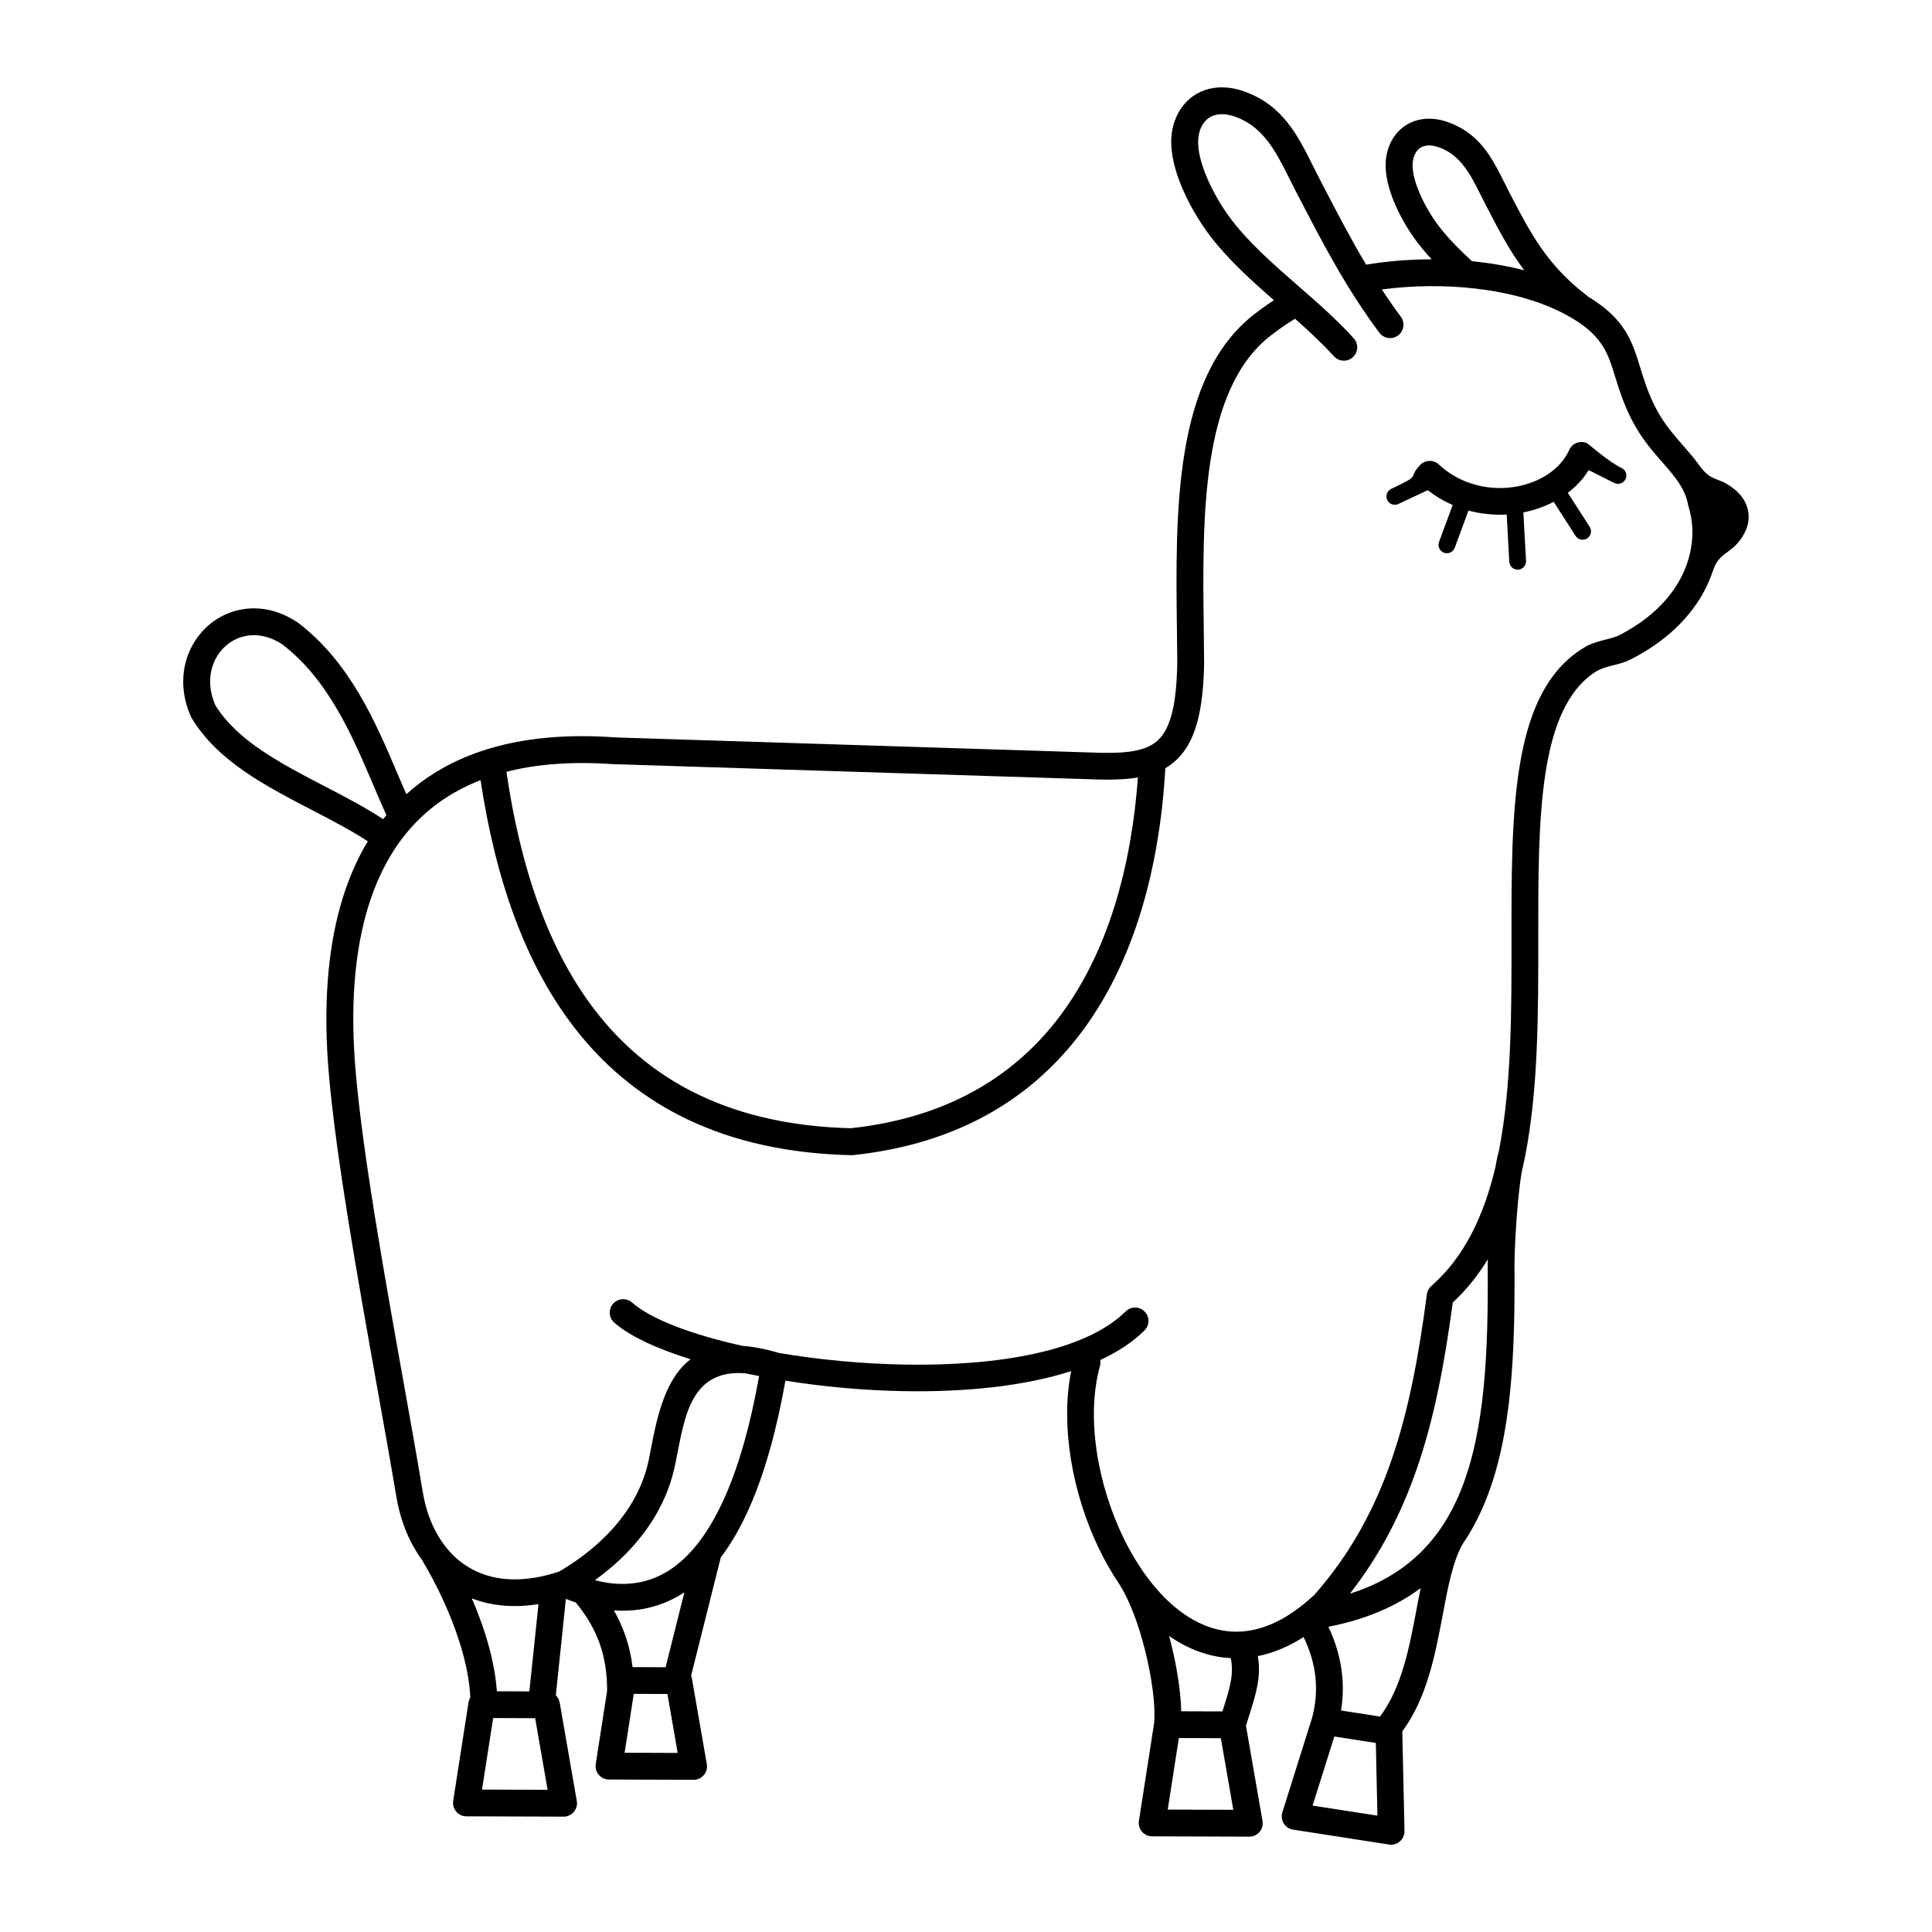
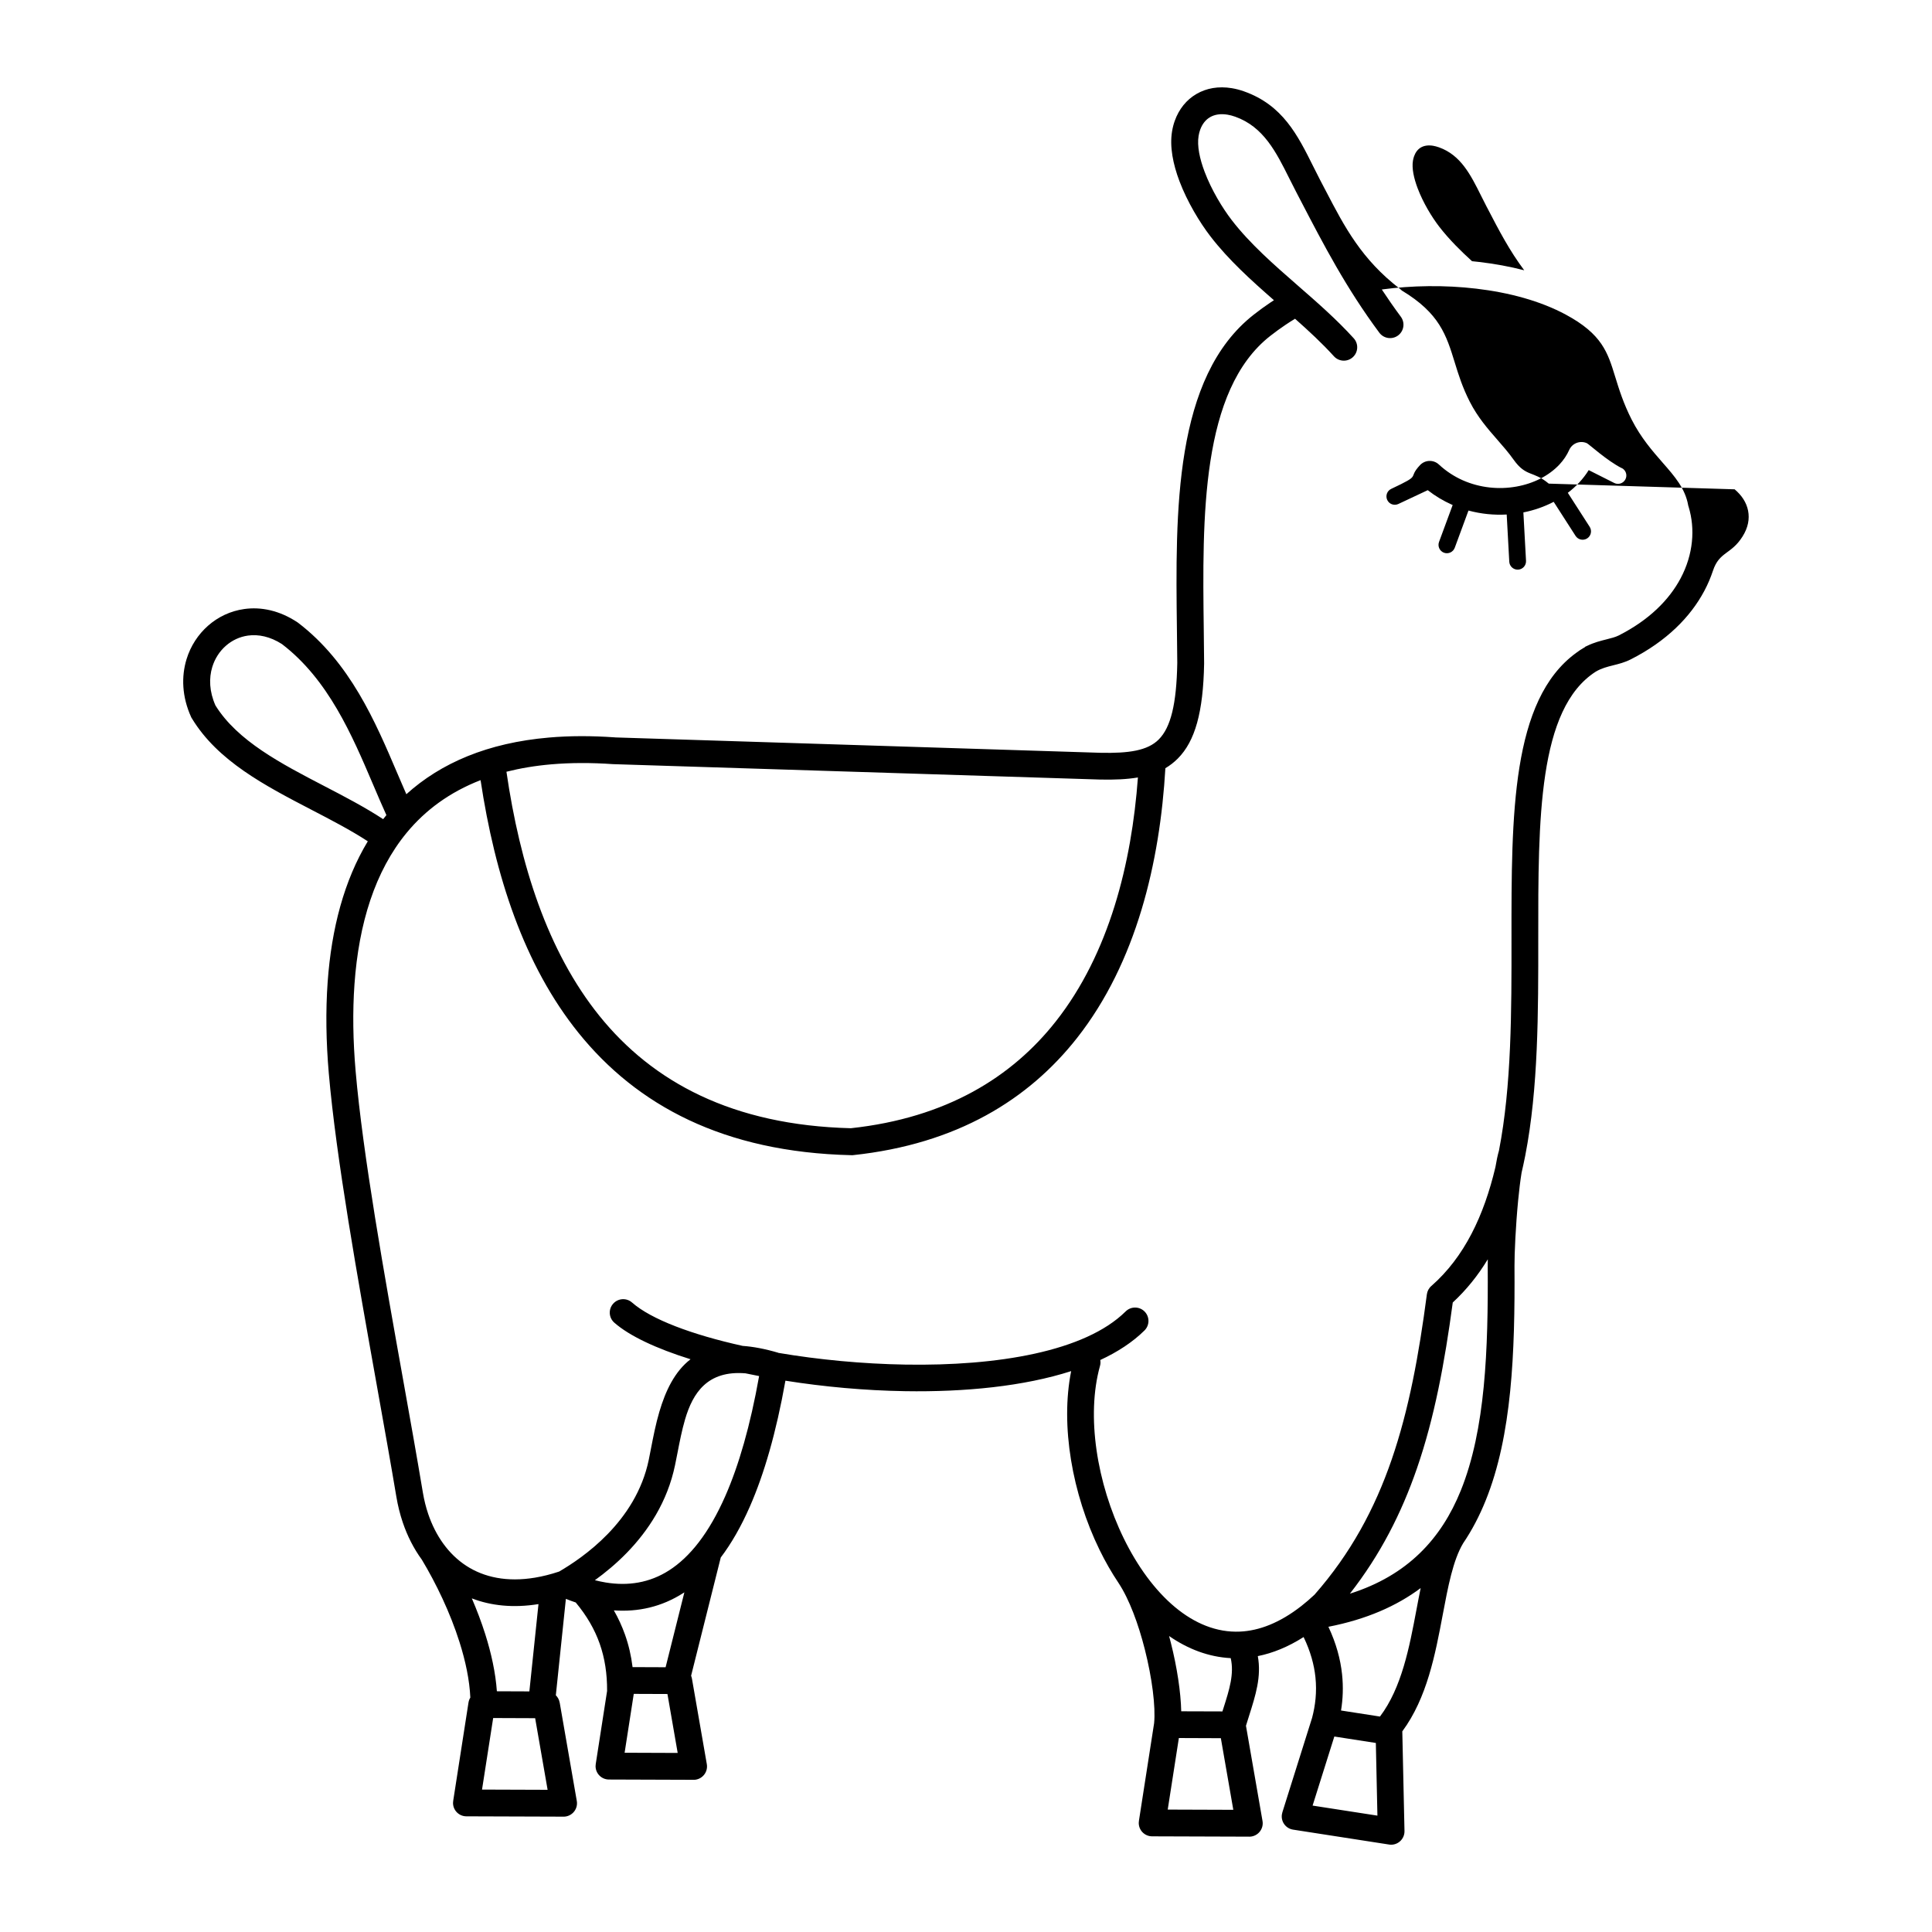
<svg xmlns="http://www.w3.org/2000/svg" width="1200pt" height="1200pt" version="1.1" viewBox="0 0 1200 1200">
-   <path d="m984.56 401.72c0.422-0.238 0.859-0.441 1.301-0.602 4.238-2.059 8.219-3.059 12.039-4.019 2.781-0.699 5.441-1.359 7.5-2.398 18.898-9.578 31.379-22.16 38.461-35.5 7.941-14.941 9.102-30.84 4.981-44.379l-0.219-0.68-0.059-0.281c-1.84-10.461-8.422-18-15.781-26.398-6.519-7.461-13.559-15.52-19.32-26.82-5.16-10.141-7.859-18.898-10.301-26.82-4.578-14.898-8.078-26.262-30.602-38.398-15.801-8.52-35.262-13.738-55.68-16.141-19.52-2.301-39.84-2-58.621 0.52 3.719 5.641 7.641 11.281 11.82 16.922 2.738 3.699 1.961 8.898-1.719 11.641-3.699 2.738-8.898 1.961-11.641-1.719-20.578-27.699-34.621-54.68-48.641-81.66l-2.961-5.68c-1.441-2.781-2.859-5.621-4.281-8.441-8.238-16.5-16.039-32.121-33.621-38.379-1.68-0.602-3.281-1.02-4.781-1.262-4.32-0.719-8.02-0.102-10.859 1.559-2.762 1.602-4.879 4.32-6.141 7.84-0.422 1.18-0.738 2.422-0.961 3.738-1.039 6.281 0.68 14.238 3.719 22.301 4.281 11.34 11.078 22.52 16.84 30.02 11.301 14.699 26.238 27.738 41.18 40.781 12.02 10.48 24.02 20.961 34.621 32.66 3.078 3.398 2.82 8.66-0.578 11.738-3.398 3.078-8.66 2.82-11.738-0.578-7.281-8.039-15.578-15.719-24.141-23.301-2.019 1.219-4 2.461-5.898 3.762-3.199 2.141-6.32 4.422-9.422 6.84-43.262 33.801-42.262 112.82-41.379 182.52 0.078 7 0.18 13.898 0.219 20.84v0.16c-0.539 30.32-5.641 48.262-16.301 59-2.379 2.398-4.961 4.379-7.762 6.039-3.359 58.18-17.941 120.64-54.898 167.6-30 38.102-74.461 65.859-139.14 72.738l-0.441 0.039-0.602-0.02c-79.461-1.84-133.28-31.121-169.46-76.02-33.859-42.039-51.859-97.578-60.801-156.92-19.121 7.422-34.238 18.559-45.879 32.66-19.68 23.84-29.762 56.398-32.441 94.078-1.219 17.039-0.922 35.18 0.719 54.059 4.461 51.699 17.82 126.42 29.719 192.86 4.262 23.82 8.32 46.559 12.039 68.801 0.781 4.621 1.879 9.102 3.32 13.34 4.621 13.621 12.621 25.02 23.68 32.199 11.02 7.16 25.32 10.238 42.68 7.34 4.762-0.801 9.738-2.039 14.961-3.781 7.422-4.32 19.16-11.98 30.18-23.32 11.141-11.48 21.5-26.762 25.5-46.141 0.262-1.262 0.82-4.16 1.398-7.102 1.422-7.301 2.922-15.039 5.16-22.641 3.84-13.02 9.48-25.02 19.379-32.66-21.141-6.602-37.879-14.422-47.34-22.719-3.461-3.039-3.801-8.32-0.738-11.762 3.039-3.461 8.32-3.801 11.762-0.738 11.82 10.398 37.121 19.941 68.68 26.922 6.539 0.461 13.859 1.82 22.121 4.262l-0.02 0.059c24.84 4.219 52.16 6.859 79.141 7.301 56.801 0.922 111.38-8.02 136.64-33.02 3.262-3.238 8.52-3.219 11.762 0.039 3.238 3.262 3.219 8.52-0.039 11.762-7.359 7.281-16.68 13.359-27.48 18.379 0.219 1.199 0.18 2.441-0.18 3.699-8.641 31.02-1.922 72.879 14.738 107 8.422 17.238 19.301 32.32 31.922 42.82 12.059 10.02 25.719 15.82 40.32 15.16 11.898-0.539 24.66-5.422 38-15.82 0.059-0.059 0.121-0.102 0.18-0.141 2.68-2.102 5.379-4.422 8.102-6.981 22.422-25.52 37.34-53.238 47.879-83.801 10.738-31.121 16.961-65.16 21.898-102.74 0.262-1.941 1.18-3.801 2.781-5.18 20.621-18.039 32.699-43.879 39.801-73.82 0.66-4 1.398-7.519 2.199-10.262 7.859-40.34 7.82-86.961 7.781-131.54-0.059-77.02-0.121-148.26 40.141-177.6 1.621-1.238 3.199-2.262 4.738-3.141 0.281-0.18 0.559-0.34 0.859-0.52zm92.84-97.801c4.422 3.719 7.34 8.16 8.359 13.238 1.02 5.18 0.02 10.621-3.481 16.141-7.121 11.262-14.379 9.219-18.34 21.219-1.398 4.199-3.16 8.379-5.359 12.5-8.578 16.141-23.422 31.238-45.699 42.539-3.762 1.898-7.281 2.781-10.961 3.699-3.539 0.879-7.262 1.82-10.801 3.941-35.801 23-35.738 91.52-35.68 165.78 0.039 45.461 0.078 92.941-8.078 134.8-0.039 0.262-0.102 0.52-0.16 0.781-0.66 3.301-1.359 6.578-2.121 9.82-0.82 5.059-1.539 11.059-2.141 17.32-1.52 15.781-2.301 32.82-2.262 40.641 0.34 53.801-1.539 105.18-17.922 145.7-3.84 9.52-8.461 18.398-14 26.559-6.262 10.5-9.34 26.801-12.641 44.32-4.66 24.699-9.738 51.641-25.121 72.461l1.359 61.922c0.078 4.602-3.559 8.379-8.141 8.48-0.559 0.02-1.121-0.039-1.66-0.141l-59.398-9.219c-4.539-0.699-7.641-4.941-6.941-9.48 0.059-0.422 0.16-0.82 0.281-1.199h-0.02l18.5-58.801c2-7.578 3.039-16.02 2.059-25.262-0.82-7.699-3.059-16-7.34-24.879-9.641 6.141-19.141 9.98-28.441 11.84 2.32 12.719-1.34 24.219-5.461 37.199-0.621 1.961-1.262 3.941-1.898 6.059l10.281 59.16c0.781 4.539-2.281 8.84-6.82 9.621-0.68 0.121-1.379 0.141-2.039 0.102l-59.699-0.199c-4.602 0-8.32-3.719-8.32-8.32 0-0.48 0.039-0.941 0.121-1.398l9.422-60.559c1-10.238-1.238-28-5.781-45.898-3.961-15.641-9.621-31.059-16.32-41.199-4.32-6.461-8.281-13.359-11.801-20.578-16.961-34.719-24.398-77.18-17.621-111-29.379 9.441-65.941 13.059-103.1 12.461-25.078-0.398-50.578-2.738-74.379-6.519-5.738 32.281-13.238 58-22.059 78.121-5.519 12.602-11.578 23.078-18.102 31.699l-18.422 73.441c0.219 0.539 0.379 1.102 0.48 1.68h0.02l9.262 53.238c0.781 4.539-2.281 8.84-6.82 9.621-0.68 0.121-1.379 0.141-2.039 0.102l-51.922-0.18c-4.602 0-8.32-3.719-8.32-8.32 0-0.48 0.039-0.941 0.121-1.398l7.039-45.301c0.059-10.602-1.398-20.301-4.621-29.422-3.141-8.879-8-17.281-14.859-25.52-2.039-0.68-4.078-1.441-6.121-2.238l-6.238 59.879c1.219 1.199 2.078 2.781 2.379 4.539h0.02l10.621 61.121c0.781 4.539-2.281 8.84-6.82 9.621-0.68 0.121-1.379 0.141-2.039 0.102l-59.699-0.199c-4.602 0-8.32-3.719-8.32-8.32 0-0.48 0.039-0.941 0.121-1.398l9.48-60.941c0.18-1.141 0.578-2.18 1.141-3.078-0.48-10.84-2.961-22.621-6.699-34.422-5.801-18.359-14.559-36.52-23.422-51.262-5.019-6.859-8.98-14.66-11.84-23.121-1.719-5.102-3.059-10.441-3.981-15.961-3.219-19.238-7.519-43.34-12.039-68.602-11.941-66.781-25.379-141.88-29.922-194.36-1.699-19.641-2-38.641-0.719-56.66 2.379-33.301 10.238-63.141 24.941-87.48-10.621-6.922-22.699-13.199-34.879-19.52-28.941-15.039-58.32-30.32-74.359-56.781l-0.359-0.578-0.141-0.301c-5.738-12.641-6.141-25.16-2.84-35.941 2.519-8.219 7.219-15.379 13.398-20.82 6.219-5.461 13.941-9.141 22.422-10.32 10.359-1.461 21.801 0.82 32.898 8.141l0.48 0.32c32.379 24.699 48.02 61.398 61.801 93.762 1.84 4.32 3.641 8.539 5.519 12.801 21.52-19.441 50.578-31.922 88.559-35.199 12.66-1.102 26.359-1.16 41.141-0.102v0.02l301.78 9.559c16.98 0.32 28.859-1.238 35.879-8.32 7.422-7.481 11.02-21.898 11.48-47.48-0.039-6.641-0.121-13.559-0.219-20.578-0.922-73.559-1.98-156.94 47.781-195.82 3.441-2.699 6.898-5.219 10.379-7.539 0.699-0.461 1.398-0.922 2.102-1.379-14.219-12.441-28.219-25.059-39.441-39.66-6.602-8.578-14.359-21.34-19.262-34.32-3.981-10.539-6.16-21.422-4.578-30.898 0.379-2.301 0.941-4.5 1.68-6.539 2.602-7.301 7.262-13.078 13.5-16.699 6.141-3.578 13.621-4.961 21.961-3.578 2.481 0.422 5.019 1.059 7.578 1.98 23.98 8.52 33.238 27.059 43 46.66 1.34 2.699 2.699 5.422 4.141 8.18l2.961 5.68c8.16 15.699 16.34 31.422 25.719 47.102 12.961-2.141 26.781-3.301 40.719-3.32-3.039-3.262-5.941-6.641-8.641-10.141-5.398-7.019-11.738-17.461-15.762-28.078-3.301-8.738-5.102-17.781-3.762-25.738 0.32-1.961 0.801-3.801 1.422-5.539 2.219-6.262 6.238-11.199 11.602-14.32 5.262-3.059 11.66-4.262 18.762-3.078 2.102 0.34 4.219 0.898 6.379 1.66 19.941 7.078 27.539 22.32 35.559 38.398 1.078 2.16 2.16 4.34 3.32 6.578l0.941 1.781c11.238 21.578 21.898 42.102 45.922 60.461 0.379 0.301 0.719 0.602 1.039 0.941 23.461 14.16 27.621 27.641 32.941 44.941 2.199 7.16 4.641 15.078 9.262 24.141 4.898 9.621 11.16 16.781 16.961 23.422 3.66 4.18 7.16 8.199 10.199 12.48 7.859 11.059 12.141 6.762 21.879 14.941zm-784.34 688.86c3.121 7.238 5.941 14.699 8.32 22.18 3.781 11.941 6.422 24.02 7.238 35.52l20.18 0.078 5.66-54.219c-15.66 2.519-29.52 1.02-41.398-3.559zm76.359-11.301c2.281 0.578 4.559 1.059 6.82 1.441 13.719 2.238 27.102 0.32 39.379-7.559 12.84-8.238 24.738-23.02 34.961-46.32 8.32-18.98 15.422-43.441 20.922-74.34-2.84-0.539-5.66-1.121-8.441-1.699-23.621-1.961-32.699 12.121-37.539 28.559-1.98 6.738-3.422 14.121-4.762 21.078-0.379 1.961-0.762 3.898-1.461 7.301-4.762 23.059-16.859 41.02-29.859 54.422-6.719 6.922-13.699 12.621-19.98 17.16zm544.88-819.24c1.5 0.141 3 0.301 4.481 0.48 9.539 1.121 18.941 2.82 27.941 5.16-9.102-12.141-15.641-24.699-22.359-37.621l-0.941-1.781c-1.16-2.238-2.32-4.539-3.461-6.84-6.481-13-12.621-25.301-26.18-30.121-1.262-0.441-2.461-0.762-3.578-0.961-3.078-0.52-5.699-0.102-7.68 1.059-1.879 1.102-3.34 2.981-4.219 5.461-0.301 0.859-0.539 1.781-0.699 2.738-0.781 4.738 0.559 10.879 2.922 17.141 3.398 8.98 8.781 17.82 13.34 23.762 3.121 4.039 6.578 7.941 10.262 11.738 3.16 3.262 6.602 6.519 10.16 9.781zm-676.34 346.58c0.602-0.762 1.199-1.52 1.82-2.262 0.078-0.078 0.141-0.18 0.219-0.262-2.66-5.84-5.481-12.461-8.379-19.262-12.98-30.441-27.68-64.961-56.52-87-7.301-4.68-14.578-6.16-21.078-5.262-5.18 0.719-9.922 2.981-13.738 6.34-3.879 3.398-6.84 7.941-8.441 13.18-2.141 7-1.84 15.281 1.98 23.879 13.68 22.039 40.801 36.141 67.5 50.02 12.66 6.578 25.238 13.121 36.66 20.602zm468.82-25.922c-6.84 1.16-14.559 1.48-23.238 1.301h-0.141l-302.1-9.559h-0.32c-13.82-0.98-26.66-0.922-38.539 0.102-9.98 0.859-19.262 2.422-27.879 4.602 8.398 57.68 25.441 111.52 57.719 151.6 33.121 41.121 82.719 67.98 156.22 69.82 59.359-6.422 100.04-31.738 127.34-66.422 33.121-42.078 47.039-98.16 50.941-151.44zm300.52-192.2c2.559 1.301 3.602 4.422 2.301 6.981-1.301 2.559-4.422 3.602-6.981 2.301l-15.84-7.981c-1.719 2.762-3.699 5.34-5.922 7.719-2.141 2.301-4.5 4.441-7.059 6.379l13.578 21.121c1.559 2.422 0.859 5.641-1.559 7.199-2.422 1.559-5.641 0.859-7.199-1.559l-13.602-21.16c-5.781 3.019-12.16 5.262-18.82 6.578l1.641 30.078c0.141 2.859-2.059 5.32-4.941 5.461-2.859 0.141-5.32-2.059-5.461-4.941l-1.602-29.301c-7.84 0.441-15.879-0.34-23.738-2.461l-8.52 23.102c-1 2.699-3.981 4.078-6.68 3.102-2.699-1-4.078-3.981-3.102-6.68l8.48-22.961c-0.18-0.078-0.379-0.16-0.559-0.238-5.199-2.32-10.219-5.301-14.922-8.98l-18.262 8.578c-2.602 1.219-5.699 0.102-6.898-2.5-1.219-2.602-0.102-5.699 2.5-6.898 19.719-9.281 9.602-5.859 17.82-14.699 3.141-3.359 8.398-3.559 11.762-0.422 4.519 4.199 9.52 7.422 14.762 9.762 10.762 4.781 22.578 5.879 33.398 3.941 10.641-1.898 20.219-6.719 26.781-13.762 2.5-2.699 4.539-5.699 6-8.98 1.879-4.199 6.801-6.078 10.98-4.199 1.281 0.578 12.48 10.879 21.66 15.5zm-593.88 744.86 11.66-46.52c-0.16 0.102-0.34 0.219-0.5 0.32-13.699 8.801-28.34 11.941-43.301 10.879 2.801 4.898 5.078 9.898 6.922 15.059 2.301 6.481 3.84 13.18 4.699 20.18l20.52 0.078zm1.121 16.621-20.898-0.078-5.68 36.559 32.961 0.121-6.359-36.602zm-82.121 15.02-26.102-0.102-6.922 44.441 40.738 0.141-7.738-44.48zm426.84-4.199c0.238-0.738 0.461-1.461 0.699-2.18 3.578-11.262 6.719-21.121 4.461-30.922-13.762-0.719-26.621-5.68-38.281-13.738 0.379 1.398 0.762 2.801 1.102 4.199 3.859 15.262 6.18 30.762 6.441 42.559l25.578 0.078zm-0.941 16.621-26.102-0.102-6.922 44.441 40.738 0.141-7.738-44.48zm98.82-13.461c13.5-17.84 18.281-43.141 22.641-66.301 0.859-4.578 1.719-9.102 2.621-13.48-15.02 11.219-33.82 19.461-57.301 24.039 4.898 10.422 7.5 20.262 8.48 29.5 0.859 8.039 0.5 15.539-0.641 22.5l24.18 3.762zm-2.578 16.422-25.781-4-13.5 42.898 40.262 6.238-0.98-45.141zm69.539-300.42c-6.019 9.922-13.199 18.922-21.762 26.84-5.039 37.5-11.398 71.602-22.219 102.94-9.641 27.98-22.82 53.801-41.68 77.922 35.879-11.34 56.801-34.18 68.879-64.039 15.32-37.898 17.059-87.422 16.738-139.44 0-1.219 0-2.641 0.039-4.238z" />
+   <path d="m984.56 401.72c0.422-0.238 0.859-0.441 1.301-0.602 4.238-2.059 8.219-3.059 12.039-4.019 2.781-0.699 5.441-1.359 7.5-2.398 18.898-9.578 31.379-22.16 38.461-35.5 7.941-14.941 9.102-30.84 4.981-44.379l-0.219-0.68-0.059-0.281c-1.84-10.461-8.422-18-15.781-26.398-6.519-7.461-13.559-15.52-19.32-26.82-5.16-10.141-7.859-18.898-10.301-26.82-4.578-14.898-8.078-26.262-30.602-38.398-15.801-8.52-35.262-13.738-55.68-16.141-19.52-2.301-39.84-2-58.621 0.52 3.719 5.641 7.641 11.281 11.82 16.922 2.738 3.699 1.961 8.898-1.719 11.641-3.699 2.738-8.898 1.961-11.641-1.719-20.578-27.699-34.621-54.68-48.641-81.66l-2.961-5.68c-1.441-2.781-2.859-5.621-4.281-8.441-8.238-16.5-16.039-32.121-33.621-38.379-1.68-0.602-3.281-1.02-4.781-1.262-4.32-0.719-8.02-0.102-10.859 1.559-2.762 1.602-4.879 4.32-6.141 7.84-0.422 1.18-0.738 2.422-0.961 3.738-1.039 6.281 0.68 14.238 3.719 22.301 4.281 11.34 11.078 22.52 16.84 30.02 11.301 14.699 26.238 27.738 41.18 40.781 12.02 10.48 24.02 20.961 34.621 32.66 3.078 3.398 2.82 8.66-0.578 11.738-3.398 3.078-8.66 2.82-11.738-0.578-7.281-8.039-15.578-15.719-24.141-23.301-2.019 1.219-4 2.461-5.898 3.762-3.199 2.141-6.32 4.422-9.422 6.84-43.262 33.801-42.262 112.82-41.379 182.52 0.078 7 0.18 13.898 0.219 20.84v0.16c-0.539 30.32-5.641 48.262-16.301 59-2.379 2.398-4.961 4.379-7.762 6.039-3.359 58.18-17.941 120.64-54.898 167.6-30 38.102-74.461 65.859-139.14 72.738l-0.441 0.039-0.602-0.02c-79.461-1.84-133.28-31.121-169.46-76.02-33.859-42.039-51.859-97.578-60.801-156.92-19.121 7.422-34.238 18.559-45.879 32.66-19.68 23.84-29.762 56.398-32.441 94.078-1.219 17.039-0.922 35.18 0.719 54.059 4.461 51.699 17.82 126.42 29.719 192.86 4.262 23.82 8.32 46.559 12.039 68.801 0.781 4.621 1.879 9.102 3.32 13.34 4.621 13.621 12.621 25.02 23.68 32.199 11.02 7.16 25.32 10.238 42.68 7.34 4.762-0.801 9.738-2.039 14.961-3.781 7.422-4.32 19.16-11.98 30.18-23.32 11.141-11.48 21.5-26.762 25.5-46.141 0.262-1.262 0.82-4.16 1.398-7.102 1.422-7.301 2.922-15.039 5.16-22.641 3.84-13.02 9.48-25.02 19.379-32.66-21.141-6.602-37.879-14.422-47.34-22.719-3.461-3.039-3.801-8.32-0.738-11.762 3.039-3.461 8.32-3.801 11.762-0.738 11.82 10.398 37.121 19.941 68.68 26.922 6.539 0.461 13.859 1.82 22.121 4.262l-0.02 0.059c24.84 4.219 52.16 6.859 79.141 7.301 56.801 0.922 111.38-8.02 136.64-33.02 3.262-3.238 8.52-3.219 11.762 0.039 3.238 3.262 3.219 8.52-0.039 11.762-7.359 7.281-16.68 13.359-27.48 18.379 0.219 1.199 0.18 2.441-0.18 3.699-8.641 31.02-1.922 72.879 14.738 107 8.422 17.238 19.301 32.32 31.922 42.82 12.059 10.02 25.719 15.82 40.32 15.16 11.898-0.539 24.66-5.422 38-15.82 0.059-0.059 0.121-0.102 0.18-0.141 2.68-2.102 5.379-4.422 8.102-6.981 22.422-25.52 37.34-53.238 47.879-83.801 10.738-31.121 16.961-65.16 21.898-102.74 0.262-1.941 1.18-3.801 2.781-5.18 20.621-18.039 32.699-43.879 39.801-73.82 0.66-4 1.398-7.519 2.199-10.262 7.859-40.34 7.82-86.961 7.781-131.54-0.059-77.02-0.121-148.26 40.141-177.6 1.621-1.238 3.199-2.262 4.738-3.141 0.281-0.18 0.559-0.34 0.859-0.52zm92.84-97.801c4.422 3.719 7.34 8.16 8.359 13.238 1.02 5.18 0.02 10.621-3.481 16.141-7.121 11.262-14.379 9.219-18.34 21.219-1.398 4.199-3.16 8.379-5.359 12.5-8.578 16.141-23.422 31.238-45.699 42.539-3.762 1.898-7.281 2.781-10.961 3.699-3.539 0.879-7.262 1.82-10.801 3.941-35.801 23-35.738 91.52-35.68 165.78 0.039 45.461 0.078 92.941-8.078 134.8-0.039 0.262-0.102 0.52-0.16 0.781-0.66 3.301-1.359 6.578-2.121 9.82-0.82 5.059-1.539 11.059-2.141 17.32-1.52 15.781-2.301 32.82-2.262 40.641 0.34 53.801-1.539 105.18-17.922 145.7-3.84 9.52-8.461 18.398-14 26.559-6.262 10.5-9.34 26.801-12.641 44.32-4.66 24.699-9.738 51.641-25.121 72.461l1.359 61.922c0.078 4.602-3.559 8.379-8.141 8.48-0.559 0.02-1.121-0.039-1.66-0.141l-59.398-9.219c-4.539-0.699-7.641-4.941-6.941-9.48 0.059-0.422 0.16-0.82 0.281-1.199h-0.02l18.5-58.801c2-7.578 3.039-16.02 2.059-25.262-0.82-7.699-3.059-16-7.34-24.879-9.641 6.141-19.141 9.98-28.441 11.84 2.32 12.719-1.34 24.219-5.461 37.199-0.621 1.961-1.262 3.941-1.898 6.059l10.281 59.16c0.781 4.539-2.281 8.84-6.82 9.621-0.68 0.121-1.379 0.141-2.039 0.102l-59.699-0.199c-4.602 0-8.32-3.719-8.32-8.32 0-0.48 0.039-0.941 0.121-1.398l9.422-60.559c1-10.238-1.238-28-5.781-45.898-3.961-15.641-9.621-31.059-16.32-41.199-4.32-6.461-8.281-13.359-11.801-20.578-16.961-34.719-24.398-77.18-17.621-111-29.379 9.441-65.941 13.059-103.1 12.461-25.078-0.398-50.578-2.738-74.379-6.519-5.738 32.281-13.238 58-22.059 78.121-5.519 12.602-11.578 23.078-18.102 31.699l-18.422 73.441c0.219 0.539 0.379 1.102 0.48 1.68h0.02l9.262 53.238c0.781 4.539-2.281 8.84-6.82 9.621-0.68 0.121-1.379 0.141-2.039 0.102l-51.922-0.18c-4.602 0-8.32-3.719-8.32-8.32 0-0.48 0.039-0.941 0.121-1.398l7.039-45.301c0.059-10.602-1.398-20.301-4.621-29.422-3.141-8.879-8-17.281-14.859-25.52-2.039-0.68-4.078-1.441-6.121-2.238l-6.238 59.879c1.219 1.199 2.078 2.781 2.379 4.539h0.02l10.621 61.121c0.781 4.539-2.281 8.84-6.82 9.621-0.68 0.121-1.379 0.141-2.039 0.102l-59.699-0.199c-4.602 0-8.32-3.719-8.32-8.32 0-0.48 0.039-0.941 0.121-1.398l9.48-60.941c0.18-1.141 0.578-2.18 1.141-3.078-0.48-10.84-2.961-22.621-6.699-34.422-5.801-18.359-14.559-36.52-23.422-51.262-5.019-6.859-8.98-14.66-11.84-23.121-1.719-5.102-3.059-10.441-3.981-15.961-3.219-19.238-7.519-43.34-12.039-68.602-11.941-66.781-25.379-141.88-29.922-194.36-1.699-19.641-2-38.641-0.719-56.66 2.379-33.301 10.238-63.141 24.941-87.48-10.621-6.922-22.699-13.199-34.879-19.52-28.941-15.039-58.32-30.32-74.359-56.781l-0.359-0.578-0.141-0.301c-5.738-12.641-6.141-25.16-2.84-35.941 2.519-8.219 7.219-15.379 13.398-20.82 6.219-5.461 13.941-9.141 22.422-10.32 10.359-1.461 21.801 0.82 32.898 8.141l0.48 0.32c32.379 24.699 48.02 61.398 61.801 93.762 1.84 4.32 3.641 8.539 5.519 12.801 21.52-19.441 50.578-31.922 88.559-35.199 12.66-1.102 26.359-1.16 41.141-0.102v0.02l301.78 9.559c16.98 0.32 28.859-1.238 35.879-8.32 7.422-7.481 11.02-21.898 11.48-47.48-0.039-6.641-0.121-13.559-0.219-20.578-0.922-73.559-1.98-156.94 47.781-195.82 3.441-2.699 6.898-5.219 10.379-7.539 0.699-0.461 1.398-0.922 2.102-1.379-14.219-12.441-28.219-25.059-39.441-39.66-6.602-8.578-14.359-21.34-19.262-34.32-3.981-10.539-6.16-21.422-4.578-30.898 0.379-2.301 0.941-4.5 1.68-6.539 2.602-7.301 7.262-13.078 13.5-16.699 6.141-3.578 13.621-4.961 21.961-3.578 2.481 0.422 5.019 1.059 7.578 1.98 23.98 8.52 33.238 27.059 43 46.66 1.34 2.699 2.699 5.422 4.141 8.18l2.961 5.68l0.941 1.781c11.238 21.578 21.898 42.102 45.922 60.461 0.379 0.301 0.719 0.602 1.039 0.941 23.461 14.16 27.621 27.641 32.941 44.941 2.199 7.16 4.641 15.078 9.262 24.141 4.898 9.621 11.16 16.781 16.961 23.422 3.66 4.18 7.16 8.199 10.199 12.48 7.859 11.059 12.141 6.762 21.879 14.941zm-784.34 688.86c3.121 7.238 5.941 14.699 8.32 22.18 3.781 11.941 6.422 24.02 7.238 35.52l20.18 0.078 5.66-54.219c-15.66 2.519-29.52 1.02-41.398-3.559zm76.359-11.301c2.281 0.578 4.559 1.059 6.82 1.441 13.719 2.238 27.102 0.32 39.379-7.559 12.84-8.238 24.738-23.02 34.961-46.32 8.32-18.98 15.422-43.441 20.922-74.34-2.84-0.539-5.66-1.121-8.441-1.699-23.621-1.961-32.699 12.121-37.539 28.559-1.98 6.738-3.422 14.121-4.762 21.078-0.379 1.961-0.762 3.898-1.461 7.301-4.762 23.059-16.859 41.02-29.859 54.422-6.719 6.922-13.699 12.621-19.98 17.16zm544.88-819.24c1.5 0.141 3 0.301 4.481 0.48 9.539 1.121 18.941 2.82 27.941 5.16-9.102-12.141-15.641-24.699-22.359-37.621l-0.941-1.781c-1.16-2.238-2.32-4.539-3.461-6.84-6.481-13-12.621-25.301-26.18-30.121-1.262-0.441-2.461-0.762-3.578-0.961-3.078-0.52-5.699-0.102-7.68 1.059-1.879 1.102-3.34 2.981-4.219 5.461-0.301 0.859-0.539 1.781-0.699 2.738-0.781 4.738 0.559 10.879 2.922 17.141 3.398 8.98 8.781 17.82 13.34 23.762 3.121 4.039 6.578 7.941 10.262 11.738 3.16 3.262 6.602 6.519 10.16 9.781zm-676.34 346.58c0.602-0.762 1.199-1.52 1.82-2.262 0.078-0.078 0.141-0.18 0.219-0.262-2.66-5.84-5.481-12.461-8.379-19.262-12.98-30.441-27.68-64.961-56.52-87-7.301-4.68-14.578-6.16-21.078-5.262-5.18 0.719-9.922 2.981-13.738 6.34-3.879 3.398-6.84 7.941-8.441 13.18-2.141 7-1.84 15.281 1.98 23.879 13.68 22.039 40.801 36.141 67.5 50.02 12.66 6.578 25.238 13.121 36.66 20.602zm468.82-25.922c-6.84 1.16-14.559 1.48-23.238 1.301h-0.141l-302.1-9.559h-0.32c-13.82-0.98-26.66-0.922-38.539 0.102-9.98 0.859-19.262 2.422-27.879 4.602 8.398 57.68 25.441 111.52 57.719 151.6 33.121 41.121 82.719 67.98 156.22 69.82 59.359-6.422 100.04-31.738 127.34-66.422 33.121-42.078 47.039-98.16 50.941-151.44zm300.52-192.2c2.559 1.301 3.602 4.422 2.301 6.981-1.301 2.559-4.422 3.602-6.981 2.301l-15.84-7.981c-1.719 2.762-3.699 5.34-5.922 7.719-2.141 2.301-4.5 4.441-7.059 6.379l13.578 21.121c1.559 2.422 0.859 5.641-1.559 7.199-2.422 1.559-5.641 0.859-7.199-1.559l-13.602-21.16c-5.781 3.019-12.16 5.262-18.82 6.578l1.641 30.078c0.141 2.859-2.059 5.32-4.941 5.461-2.859 0.141-5.32-2.059-5.461-4.941l-1.602-29.301c-7.84 0.441-15.879-0.34-23.738-2.461l-8.52 23.102c-1 2.699-3.981 4.078-6.68 3.102-2.699-1-4.078-3.981-3.102-6.68l8.48-22.961c-0.18-0.078-0.379-0.16-0.559-0.238-5.199-2.32-10.219-5.301-14.922-8.98l-18.262 8.578c-2.602 1.219-5.699 0.102-6.898-2.5-1.219-2.602-0.102-5.699 2.5-6.898 19.719-9.281 9.602-5.859 17.82-14.699 3.141-3.359 8.398-3.559 11.762-0.422 4.519 4.199 9.52 7.422 14.762 9.762 10.762 4.781 22.578 5.879 33.398 3.941 10.641-1.898 20.219-6.719 26.781-13.762 2.5-2.699 4.539-5.699 6-8.98 1.879-4.199 6.801-6.078 10.98-4.199 1.281 0.578 12.48 10.879 21.66 15.5zm-593.88 744.86 11.66-46.52c-0.16 0.102-0.34 0.219-0.5 0.32-13.699 8.801-28.34 11.941-43.301 10.879 2.801 4.898 5.078 9.898 6.922 15.059 2.301 6.481 3.84 13.18 4.699 20.18l20.52 0.078zm1.121 16.621-20.898-0.078-5.68 36.559 32.961 0.121-6.359-36.602zm-82.121 15.02-26.102-0.102-6.922 44.441 40.738 0.141-7.738-44.48zm426.84-4.199c0.238-0.738 0.461-1.461 0.699-2.18 3.578-11.262 6.719-21.121 4.461-30.922-13.762-0.719-26.621-5.68-38.281-13.738 0.379 1.398 0.762 2.801 1.102 4.199 3.859 15.262 6.18 30.762 6.441 42.559l25.578 0.078zm-0.941 16.621-26.102-0.102-6.922 44.441 40.738 0.141-7.738-44.48zm98.82-13.461c13.5-17.84 18.281-43.141 22.641-66.301 0.859-4.578 1.719-9.102 2.621-13.48-15.02 11.219-33.82 19.461-57.301 24.039 4.898 10.422 7.5 20.262 8.48 29.5 0.859 8.039 0.5 15.539-0.641 22.5l24.18 3.762zm-2.578 16.422-25.781-4-13.5 42.898 40.262 6.238-0.98-45.141zm69.539-300.42c-6.019 9.922-13.199 18.922-21.762 26.84-5.039 37.5-11.398 71.602-22.219 102.94-9.641 27.98-22.82 53.801-41.68 77.922 35.879-11.34 56.801-34.18 68.879-64.039 15.32-37.898 17.059-87.422 16.738-139.44 0-1.219 0-2.641 0.039-4.238z" />
</svg>